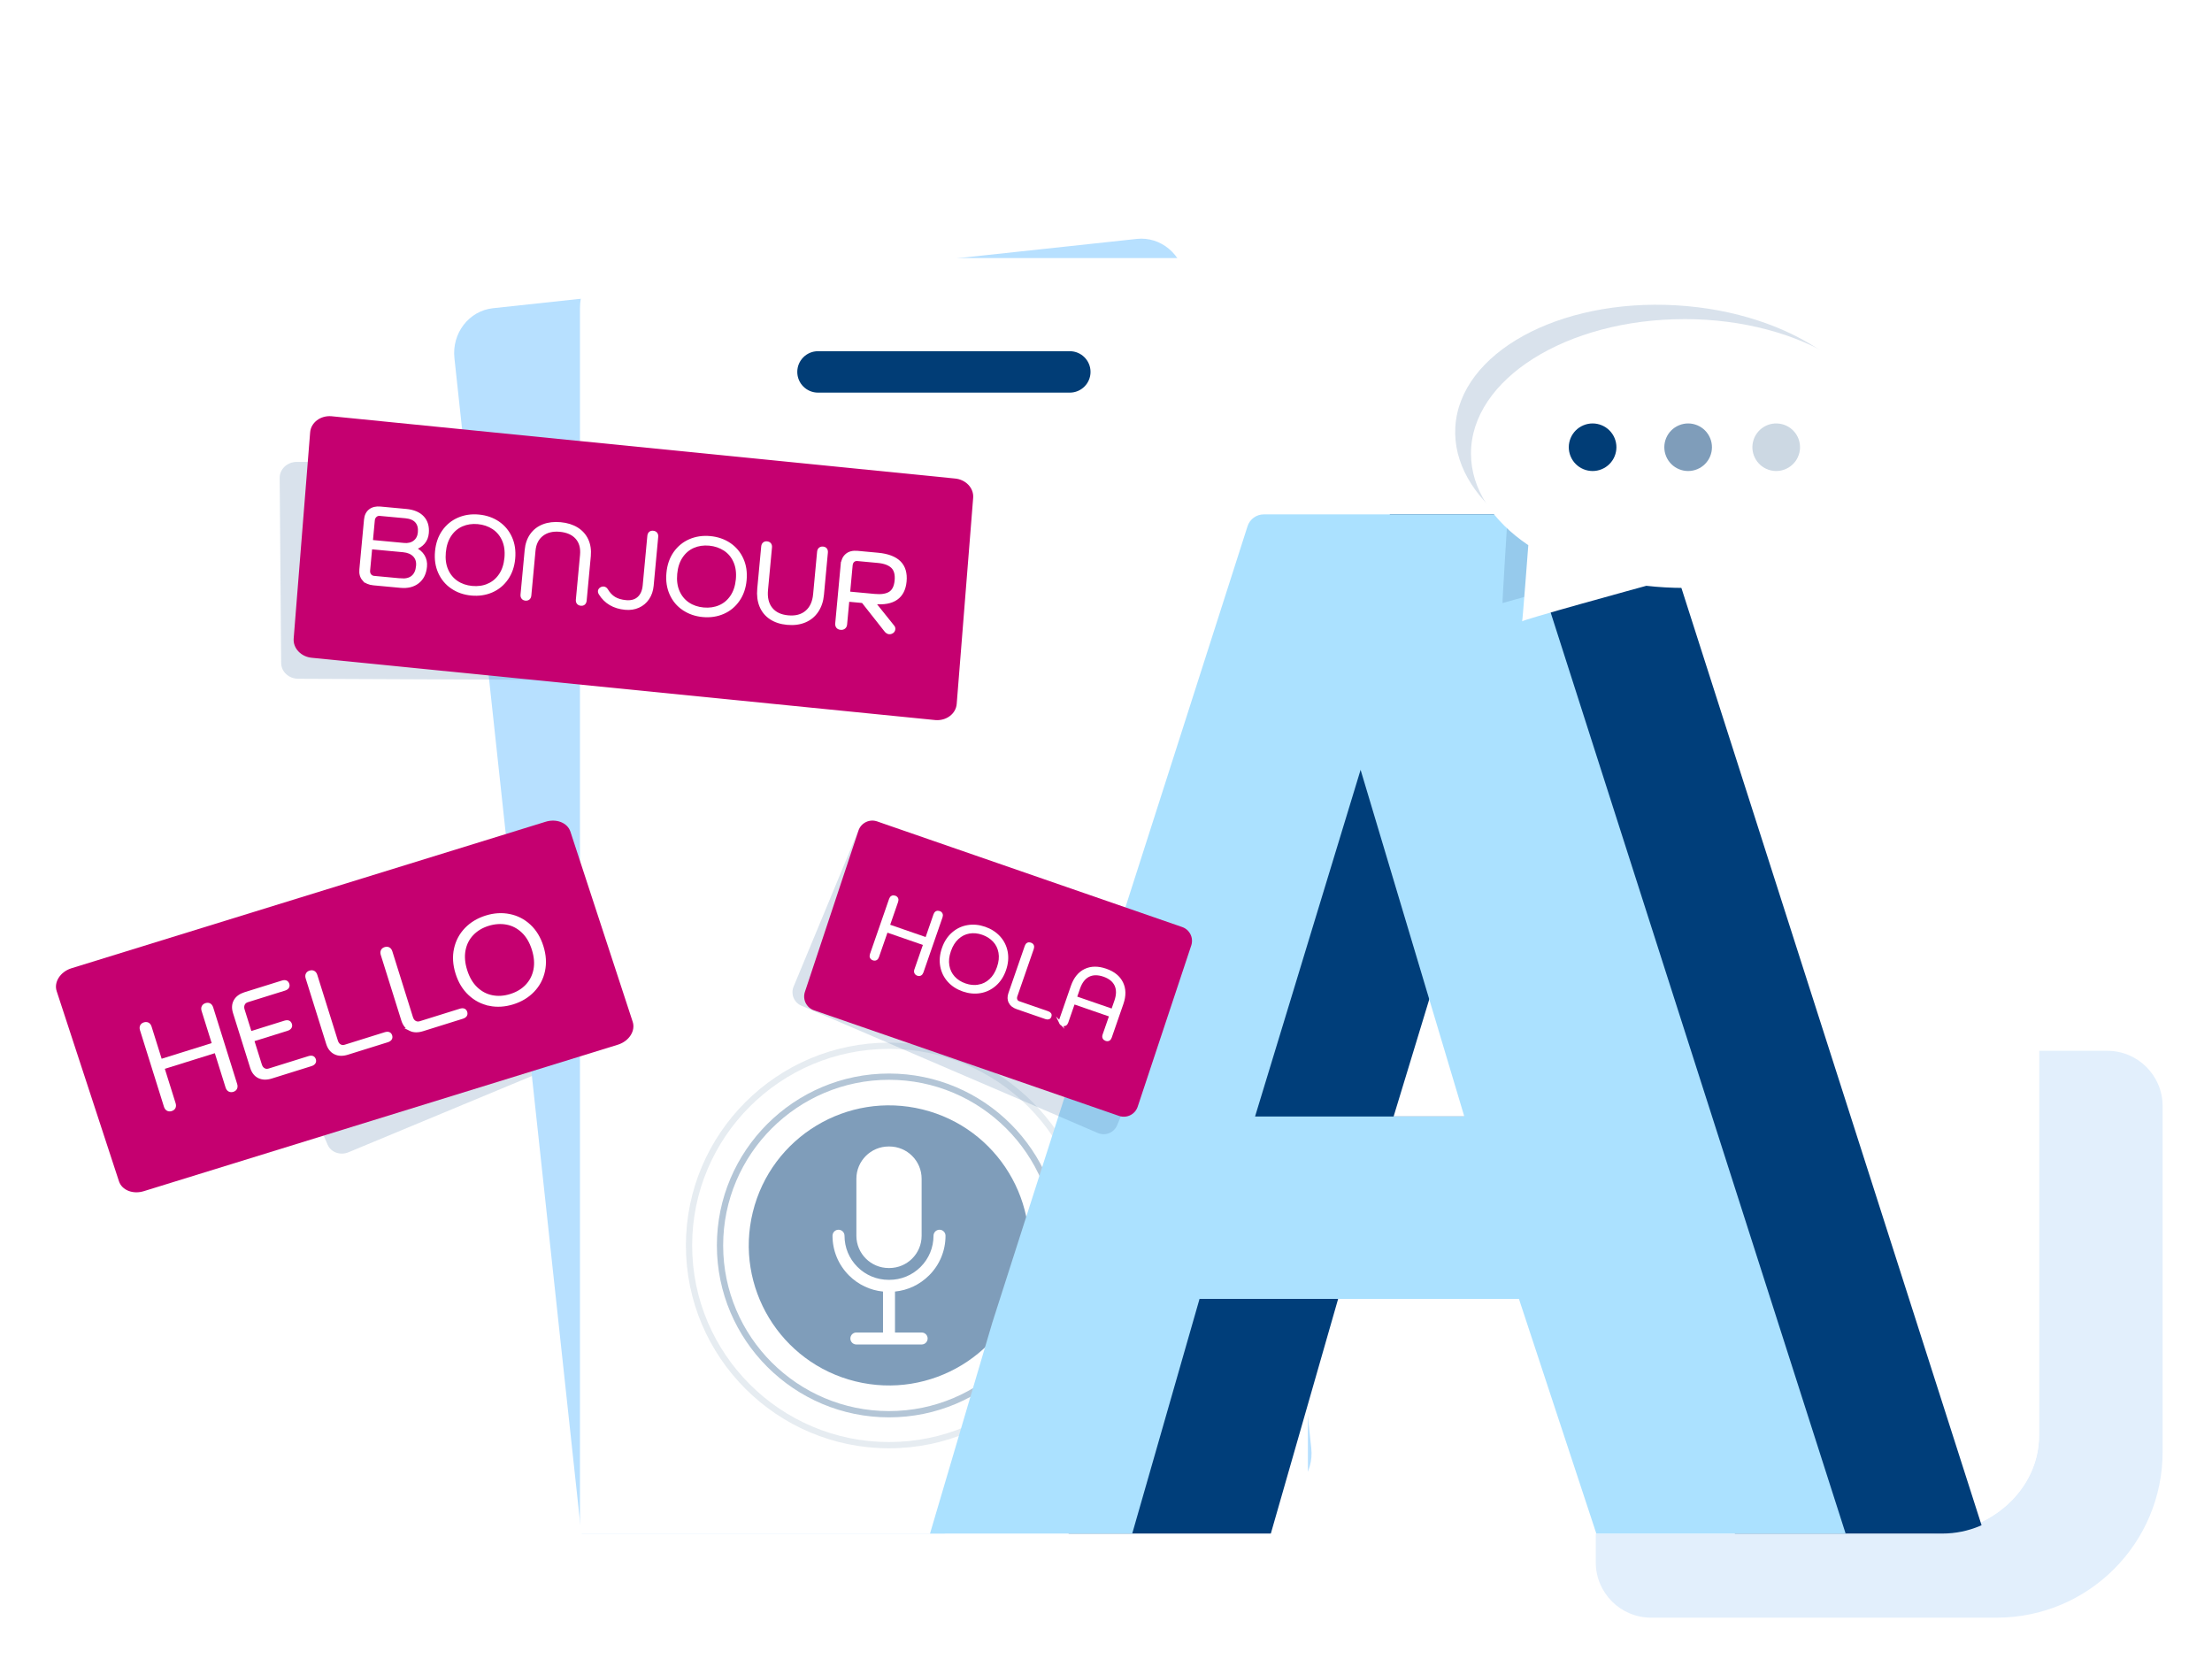
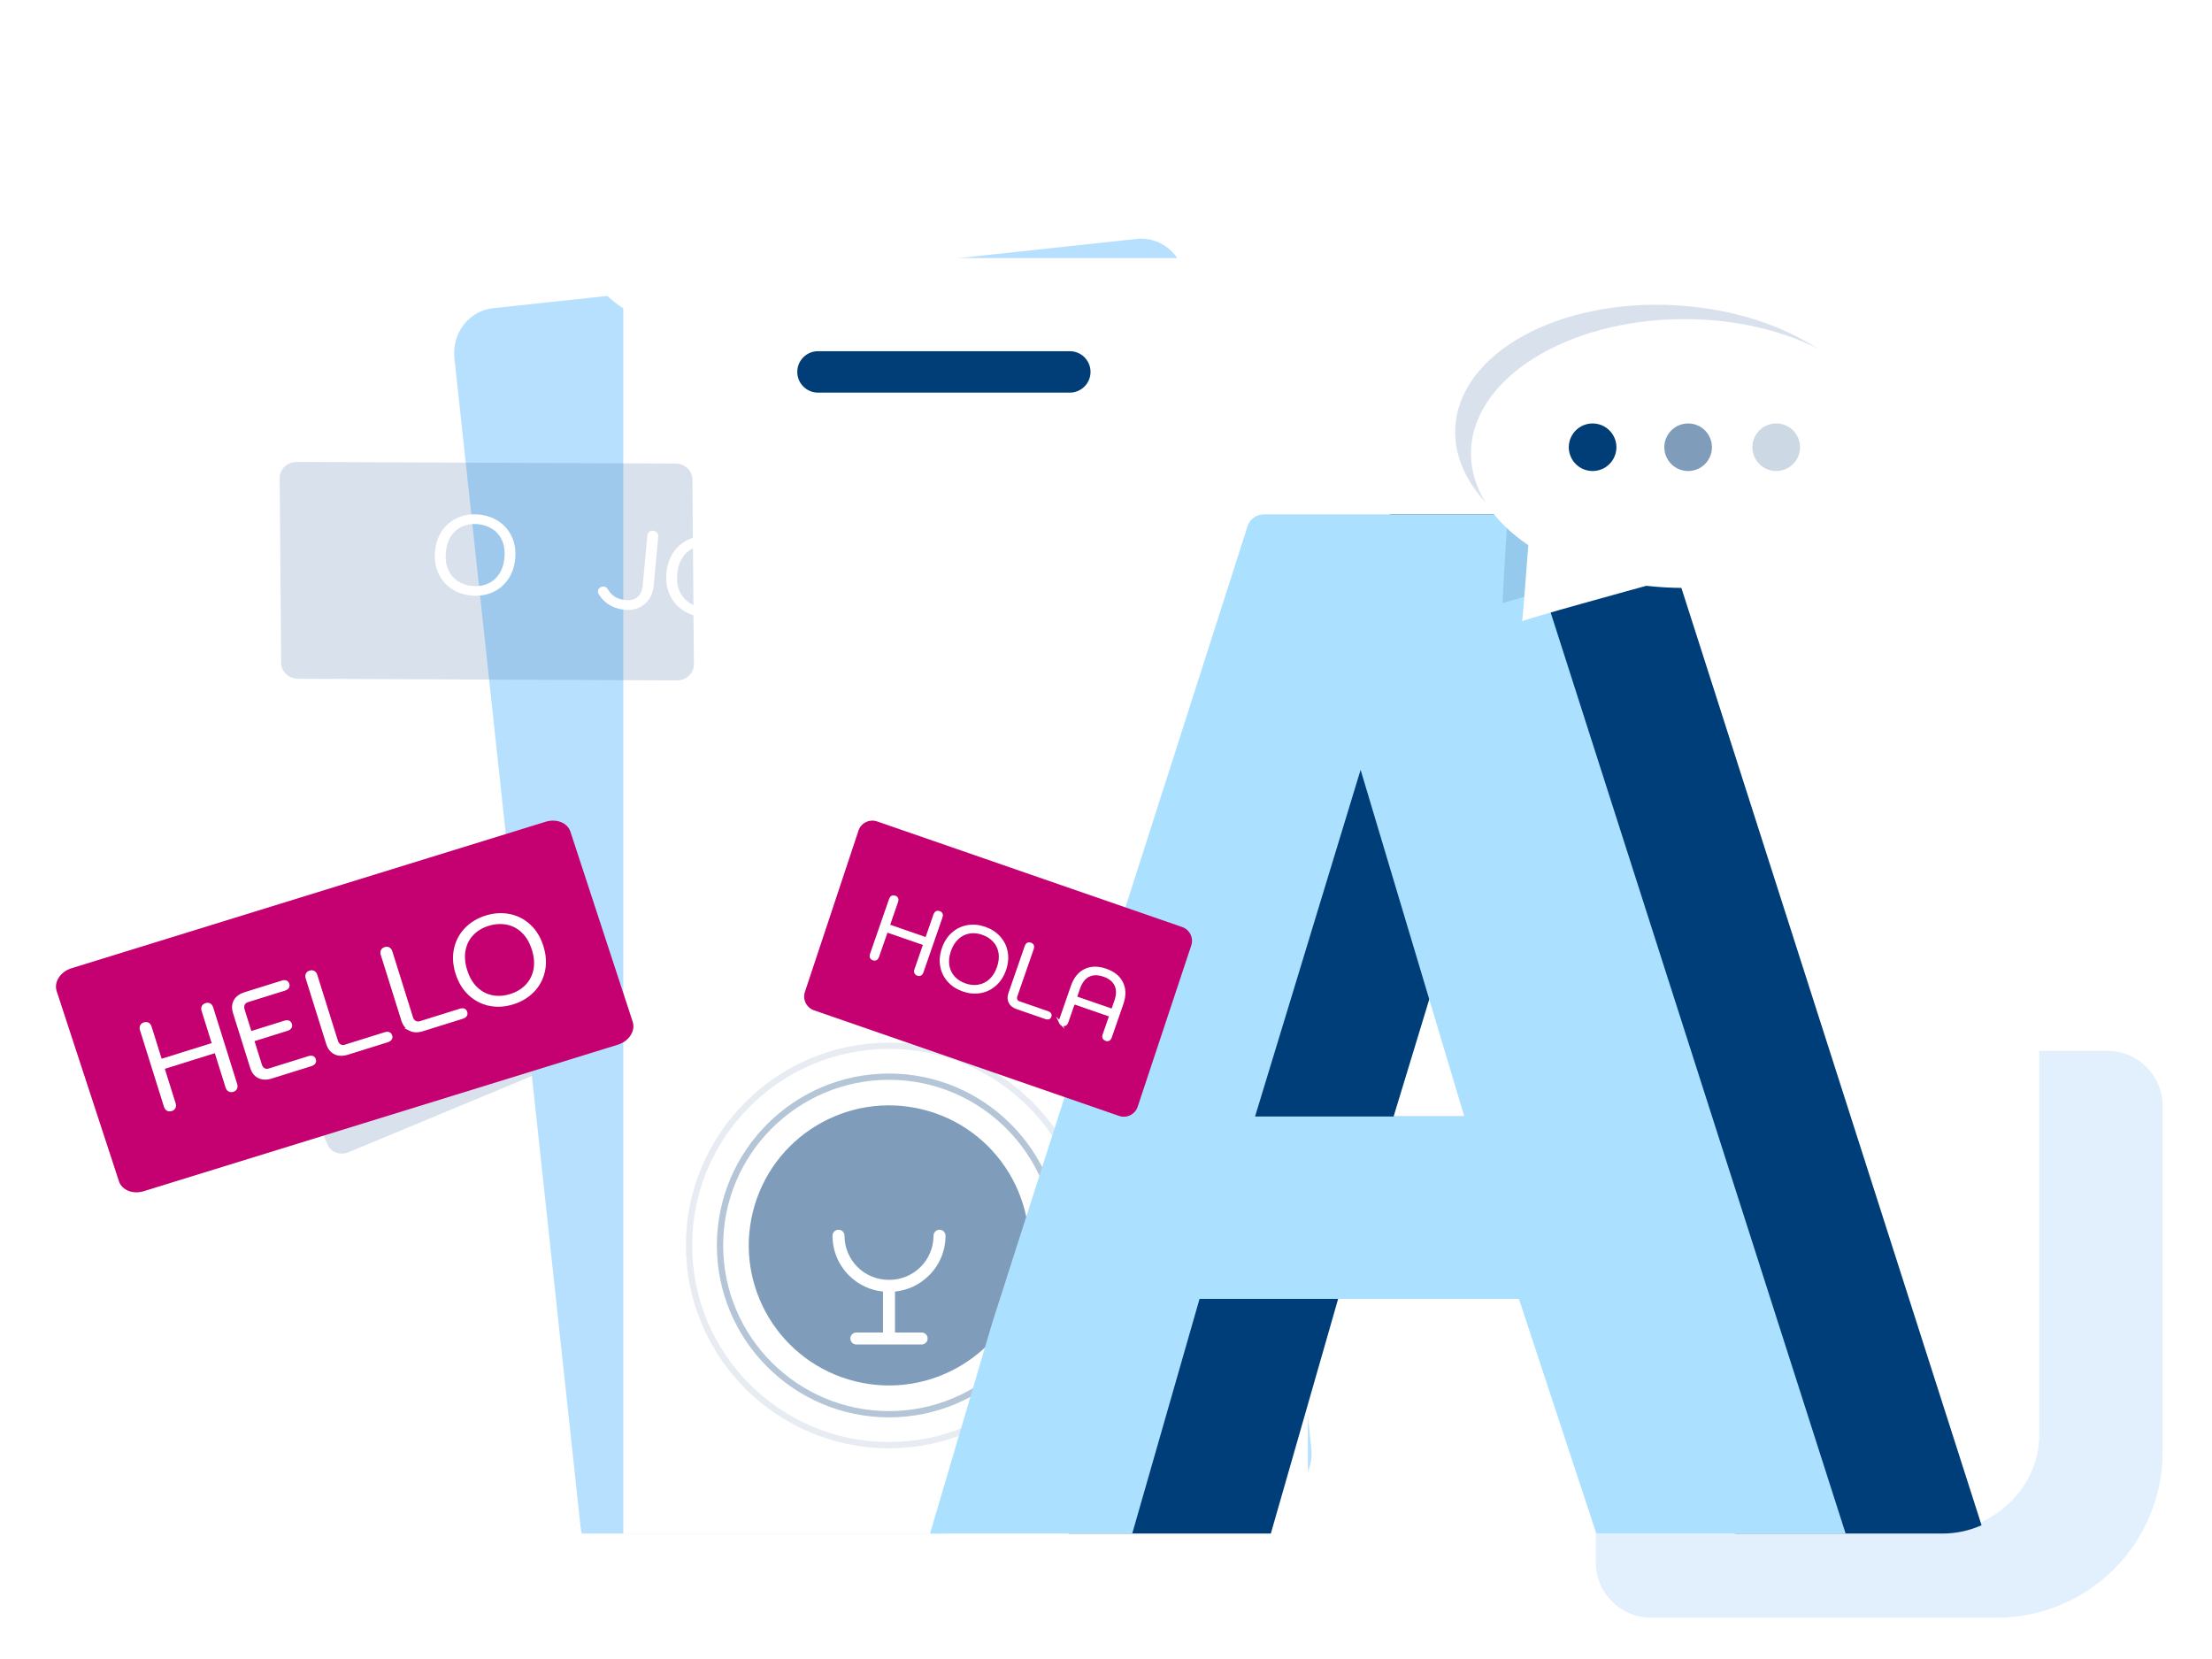
<svg xmlns="http://www.w3.org/2000/svg" width="800" height="600" viewBox="0 0 800 600" fill="none">
  <path d="M577.133 380.039H762.142C773.187 380.039 782.142 388.993 782.142 400.039V525.048C782.142 558.185 755.279 585.048 722.142 585.048H597.133C586.087 585.048 577.133 576.094 577.133 565.048V380.039Z" fill="#E2EFFC" />
  <g filter="url(#filter0_d_1240_4721)">
    <path d="M698.17 55.758H122.497C100.8 55.758 83.211 71.646 83.211 91.245V519.111C83.211 538.71 100.8 554.598 122.497 554.598H698.17C719.867 554.598 737.456 538.71 737.456 519.111V91.245C737.456 71.646 719.867 55.758 698.17 55.758Z" fill="white" />
  </g>
  <g clip-path="url(#clip0_1240_4721)">
    <path d="M698.17 55.789H122.497C100.8 55.789 83.211 71.677 83.211 91.276V519.142C83.211 538.741 100.8 554.629 122.497 554.629H698.17C719.867 554.629 737.456 538.741 737.456 519.142V91.276C737.456 71.677 719.867 55.789 698.17 55.789Z" fill="white" />
    <g style="mix-blend-mode:multiply" opacity="0.2">
      <path d="M247.907 366.061L126.145 416.689C123.117 417.993 119.691 416.791 118.496 414.007L93.188 355.333C91.984 352.549 93.466 349.238 96.494 347.943L218.256 297.316C221.284 296.011 224.71 297.214 225.905 299.998L251.213 358.672C252.417 361.455 250.935 364.766 247.907 366.061Z" fill="#3F6FA0" />
    </g>
    <path d="M411.126 86.41L178.316 111.465C169.621 112.399 163.37 120.492 164.351 129.546L209.967 552.204C210.939 561.249 218.783 567.834 227.469 566.9L460.279 541.836C468.974 540.902 475.225 532.809 474.243 523.755L428.627 101.097C427.655 92.043 419.812 85.467 411.126 86.401V86.41Z" fill="#B7E0FF" />
-     <path d="M473.017 111.518V580.345C473.017 588.41 468.488 595.245 462.21 597.631C460.673 598.213 459.034 598.528 457.339 598.528H225.427C216.769 598.528 209.75 590.389 209.75 580.354V111.518C209.75 101.483 216.769 93.344 225.427 93.344H457.339C465.997 93.344 473.017 101.483 473.017 111.518Z" fill="white" />
+     <path d="M473.017 111.518V580.345C473.017 588.41 468.488 595.245 462.21 597.631C460.673 598.213 459.034 598.528 457.339 598.528H225.427V111.518C209.75 101.483 216.769 93.344 225.427 93.344H457.339C465.997 93.344 473.017 101.483 473.017 111.518Z" fill="white" />
    <path d="M282.734 230.636L288.586 230.081L288.271 226.77L271.733 228.333L271.177 222.516L267.862 222.83L268.418 228.648L251.879 230.211L252.194 233.522L258.046 232.967C258.713 235.288 260.37 240.07 263.769 244.935C265.288 247.108 267.26 249.429 269.788 251.547C266.01 255.173 261.259 257.624 255.555 258.863L256.259 262.109C263.463 260.546 268.677 257.291 272.446 253.545C276.844 256.514 282.576 258.734 289.957 258.919L290.04 255.589C284.206 255.441 279.076 253.924 274.687 251.076C276.761 248.523 278.27 245.869 279.354 243.446C281.78 238.035 282.512 233.022 282.725 230.618L282.734 230.636Z" fill="white" />
    <path opacity="0.3" d="M321.52 512.605C287.198 512.605 259.27 484.711 259.27 450.431C259.27 416.152 287.198 388.258 321.52 388.258C355.842 388.258 383.77 416.152 383.77 450.431C383.77 484.711 355.842 512.605 321.52 512.605ZM321.52 390.526C288.442 390.526 261.54 417.403 261.54 450.431C261.54 483.459 288.451 510.337 321.52 510.337C354.589 510.337 381.5 483.459 381.5 450.431C381.5 417.403 354.589 390.526 321.52 390.526Z" fill="#013D76" />
    <path opacity="0.1" d="M321.515 523.795C281.017 523.795 248.066 490.885 248.066 450.436C248.066 409.988 281.017 377.078 321.515 377.078C362.014 377.078 394.964 409.988 394.964 450.436C394.964 490.885 362.014 523.795 321.515 523.795ZM321.515 379.337C282.261 379.337 250.328 411.231 250.328 450.436C250.328 489.642 282.261 521.536 321.515 521.536C360.769 521.536 392.703 489.642 392.703 450.436C392.703 411.231 360.769 379.337 321.515 379.337Z" fill="#013D76" />
    <path opacity="0.5" d="M370.754 462.517C377.444 435.357 360.822 407.923 333.628 401.241C306.434 394.56 278.966 411.162 272.277 438.322C265.587 465.482 282.209 492.916 309.403 499.597C336.597 506.279 364.065 489.677 370.754 462.517Z" fill="#013D76" />
-     <path d="M321.403 414.641H321.639C328.087 414.641 333.319 419.866 333.319 426.306V446.934C333.319 453.374 328.087 458.599 321.639 458.599H321.403C314.954 458.599 309.723 453.374 309.723 446.934V426.306C309.723 419.866 314.954 414.641 321.403 414.641Z" fill="white" />
    <path d="M336.011 461.269C339.844 457.441 341.96 452.343 341.96 446.918C341.96 445.721 340.989 444.75 339.79 444.75C338.591 444.75 337.619 445.721 337.619 446.918C337.619 451.181 335.957 455.191 332.942 458.202C329.926 461.214 325.912 462.874 321.643 462.874H321.407C317.138 462.874 313.124 461.214 310.109 458.202C307.093 455.191 305.431 451.181 305.431 446.918C305.431 445.721 304.459 444.75 303.261 444.75C302.062 444.75 301.09 445.721 301.09 446.918C301.09 452.333 303.206 457.431 307.039 461.269C310.39 464.616 314.704 466.648 319.354 467.11V481.914H309.718C308.519 481.914 307.547 482.885 307.547 484.082C307.547 485.28 308.519 486.25 309.718 486.25H333.323C334.522 486.25 335.494 485.28 335.494 484.082C335.494 482.885 334.522 481.914 333.323 481.914H323.687V467.11C328.337 466.648 332.651 464.616 336.002 461.269H336.011Z" fill="white" />
    <g style="mix-blend-mode:multiply" opacity="0.2">
      <path d="M244.811 246.076L107.927 245.484C104.51 245.512 101.714 242.959 101.686 239.787L101.149 172.854C101.121 169.681 103.871 167.082 107.297 167.055L244.181 167.647C247.598 167.619 250.395 170.172 250.423 173.344L250.96 240.277C250.987 243.449 248.237 246.048 244.811 246.076Z" fill="#3F6FA0" />
    </g>
-     <path d="M338.319 260.427L112.881 237.906C108.917 237.592 105.935 234.466 106.213 230.933L112.168 156.36C112.455 152.827 115.89 150.219 119.853 150.534L345.292 173.054C349.256 173.369 352.237 176.495 351.96 180.028L346.005 254.6C345.718 258.133 342.283 260.741 338.319 260.427Z" fill="#C50070" />
-     <path d="M131.45 209.6C130.635 208.666 130.302 207.445 130.441 205.956L132.126 187.931C132.265 186.46 132.811 185.35 133.774 184.592C134.737 183.843 135.997 183.528 137.571 183.676L146.915 184.546C149.563 184.795 151.572 185.637 152.915 187.089C154.267 188.541 154.832 190.456 154.61 192.842C154.48 194.201 154.017 195.357 153.212 196.301C152.406 197.244 151.369 197.919 150.082 198.326V198.409C151.415 199.038 152.443 199.917 153.128 201.055C153.813 202.192 154.091 203.478 153.952 204.921C153.721 207.39 152.795 209.267 151.165 210.553C149.535 211.848 147.415 212.375 144.813 212.125L135.08 211.219C133.478 211.071 132.265 210.525 131.45 209.591V209.6ZM144.877 209.637C146.692 209.804 148.118 209.471 149.146 208.629C150.183 207.788 150.785 206.474 150.943 204.689C151.091 203.145 150.702 201.887 149.785 200.925C148.868 199.963 147.544 199.408 145.803 199.242L134.145 198.16L133.385 206.308C133.321 206.965 133.469 207.519 133.83 207.982C134.182 208.435 134.663 208.694 135.265 208.75L144.877 209.647V209.637ZM146.072 196.846C147.628 196.985 148.896 196.671 149.896 195.894C150.896 195.117 151.471 194.007 151.6 192.555C151.758 190.9 151.406 189.595 150.572 188.643C149.739 187.699 148.433 187.135 146.674 186.969L137.377 186.109C136.775 186.053 136.256 186.22 135.821 186.617C135.386 187.015 135.136 187.542 135.08 188.19L134.376 195.746L146.081 196.837L146.072 196.846Z" fill="white" stroke="white" stroke-width="0.95" stroke-miterlimit="10" />
    <path d="M163.501 212.493C161.473 211.124 159.964 209.311 158.936 207.045C157.917 204.78 157.538 202.245 157.806 199.434C158.065 196.604 158.908 194.171 160.325 192.146C161.751 190.12 163.575 188.622 165.816 187.651C168.048 186.68 170.502 186.319 173.15 186.569C175.808 186.819 178.142 187.623 180.16 188.983C182.179 190.352 183.698 192.155 184.716 194.412C185.744 196.659 186.115 199.203 185.855 202.042C185.596 204.854 184.753 207.267 183.327 209.311C181.91 211.346 180.077 212.854 177.845 213.825C175.604 214.796 173.16 215.157 170.502 214.916C167.853 214.666 165.52 213.862 163.501 212.493ZM176.567 211.54C178.327 210.782 179.762 209.57 180.883 207.915C182.012 206.259 182.679 204.206 182.91 201.774C183.142 199.304 182.846 197.149 182.022 195.3C181.197 193.45 179.984 192.007 178.373 190.953C176.762 189.898 174.919 189.279 172.845 189.084C170.743 188.89 168.817 189.177 167.066 189.935C165.316 190.703 163.881 191.915 162.77 193.589C161.658 195.263 160.992 197.297 160.769 199.711C160.538 202.144 160.825 204.289 161.621 206.121C162.418 207.961 163.612 209.413 165.187 210.486C166.77 211.559 168.631 212.197 170.752 212.391C172.882 212.585 174.826 212.308 176.577 211.54H176.567Z" fill="white" stroke="white" stroke-width="0.95" stroke-miterlimit="10" />
-     <path d="M189.017 216.219C188.777 215.923 188.684 215.516 188.73 215.016L190.23 198.961C190.434 196.787 191.073 194.937 192.157 193.411C193.24 191.885 194.694 190.766 196.509 190.063C198.324 189.36 200.398 189.12 202.732 189.333C205.074 189.555 207.056 190.174 208.704 191.201C210.344 192.227 211.547 193.587 212.334 195.289C213.112 196.991 213.399 198.924 213.205 201.106L211.705 217.162C211.658 217.661 211.501 218.031 211.214 218.29C210.945 218.54 210.566 218.651 210.093 218.605C209.64 218.559 209.297 218.392 209.047 218.096C208.797 217.791 208.695 217.393 208.741 216.894L210.251 200.718C210.492 198.174 209.927 196.121 208.566 194.567C207.195 193.014 205.176 192.107 202.5 191.857C199.87 191.617 197.722 192.144 196.055 193.448C194.388 194.743 193.434 196.639 193.203 199.136L191.694 215.312C191.647 215.812 191.481 216.191 191.193 216.441C190.906 216.69 190.527 216.792 190.054 216.755C189.61 216.709 189.258 216.542 189.027 216.246L189.017 216.219Z" fill="white" stroke="white" stroke-width="0.95" stroke-miterlimit="10" />
    <path d="M216.985 214.702C216.772 214.387 216.688 214.091 216.716 213.805C216.753 213.416 216.966 213.083 217.364 212.833C217.624 212.648 217.92 212.565 218.263 212.593C218.763 212.639 219.142 212.889 219.42 213.342C220.198 214.655 221.133 215.645 222.226 216.302C223.319 216.958 224.708 217.365 226.384 217.522C228.273 217.698 229.791 217.282 230.93 216.255C232.069 215.238 232.736 213.721 232.921 211.696L234.588 193.864C234.635 193.365 234.792 192.995 235.07 192.736C235.348 192.486 235.718 192.384 236.19 192.421C236.663 192.468 237.024 192.634 237.274 192.939C237.524 193.245 237.626 193.642 237.579 194.142L235.931 211.816C235.764 213.601 235.236 215.146 234.347 216.45C233.458 217.754 232.31 218.725 230.875 219.363C229.449 220.001 227.875 220.232 226.143 220.075C222.013 219.687 218.966 217.892 216.985 214.702Z" fill="white" stroke="white" stroke-width="0.95" stroke-miterlimit="10" />
    <path d="M247.193 220.281C245.165 218.912 243.646 217.1 242.627 214.834C241.609 212.568 241.229 210.034 241.498 207.222C241.757 204.392 242.6 201.959 244.016 199.934C245.442 197.908 247.267 196.41 249.508 195.439C251.739 194.477 254.193 194.107 256.842 194.357C259.499 194.607 261.833 195.411 263.852 196.771C265.87 198.14 267.389 199.943 268.408 202.2C269.436 204.447 269.806 206.991 269.547 209.821C269.287 212.632 268.445 215.056 267.019 217.09C265.602 219.125 263.768 220.633 261.537 221.604C259.296 222.575 256.851 222.936 254.203 222.695C251.554 222.445 249.211 221.641 247.202 220.272L247.193 220.281ZM260.259 219.329C262.018 218.57 263.453 217.359 264.574 215.703C265.694 214.047 266.37 211.994 266.602 209.562C266.833 207.102 266.537 204.938 265.713 203.088C264.889 201.238 263.676 199.786 262.055 198.741C260.453 197.696 258.601 197.067 256.527 196.873C254.425 196.678 252.499 196.965 250.748 197.723C248.998 198.491 247.563 199.703 246.452 201.377C245.341 203.042 244.674 205.085 244.452 207.499C244.22 209.941 244.507 212.078 245.304 213.909C246.1 215.74 247.294 217.201 248.869 218.274C250.452 219.347 252.313 219.985 254.434 220.179C256.564 220.374 258.509 220.087 260.259 219.329Z" fill="white" stroke="white" stroke-width="0.95" stroke-miterlimit="10" />
    <path d="M278.734 223.572C277.105 222.49 275.91 221.047 275.151 219.234C274.391 217.412 274.123 215.313 274.345 212.926L275.771 197.694C275.817 197.194 275.984 196.824 276.271 196.575C276.558 196.325 276.929 196.214 277.373 196.26C277.845 196.307 278.197 196.473 278.438 196.778C278.679 197.074 278.771 197.481 278.725 197.971L277.29 213.324C277.021 216.154 277.568 218.42 278.92 220.103C280.272 221.796 282.299 222.767 285.013 223.017C287.744 223.276 289.958 222.693 291.634 221.269C293.319 219.854 294.291 217.736 294.551 214.933L295.986 199.581C296.032 199.081 296.208 198.711 296.505 198.461C296.81 198.212 297.181 198.11 297.625 198.147C298.097 198.193 298.449 198.36 298.671 198.656C298.894 198.952 298.986 199.359 298.94 199.849L297.523 215.081C297.31 217.394 296.643 219.373 295.532 221.028C294.421 222.684 292.939 223.905 291.078 224.682C289.217 225.459 287.096 225.736 284.698 225.514C282.355 225.301 280.373 224.645 278.734 223.572Z" fill="white" stroke="white" stroke-width="0.95" stroke-miterlimit="10" />
    <path d="M304.537 204.134C304.676 202.636 305.231 201.489 306.194 200.675C307.158 199.861 308.482 199.538 310.158 199.695L317.52 200.379C324.669 201.045 327.956 204.347 327.41 210.266C327.141 213.124 326.076 215.214 324.206 216.518C322.335 217.832 319.65 218.322 316.158 217.998L323.067 226.618C323.279 226.877 323.372 227.191 323.335 227.552C323.289 228.024 323.057 228.384 322.641 228.643C322.307 228.847 321.965 228.939 321.622 228.911C321.094 228.865 320.622 228.551 320.196 227.987L312.019 217.619L306.704 217.129L305.898 225.785C305.852 226.313 305.657 226.71 305.324 226.979C305 227.247 304.565 227.367 304.037 227.311C303.509 227.256 303.12 227.071 302.861 226.747C302.602 226.424 302.5 225.989 302.546 225.462L304.528 204.125L304.537 204.134ZM316.334 215.279C318.751 215.51 320.585 215.214 321.844 214.419C323.094 213.623 323.826 212.134 324.03 209.961C324.233 207.76 323.798 206.123 322.696 205.05C321.603 203.986 319.862 203.339 317.473 203.117L310.112 202.432C309.51 202.377 309 202.525 308.602 202.886C308.195 203.246 307.963 203.764 307.898 204.449L306.972 214.409L316.344 215.279H316.334Z" fill="white" stroke="white" stroke-width="0.95" stroke-miterlimit="10" />
    <path d="M600.407 188.686C599.908 187.102 598.442 186.031 596.799 186.031H502.682L502.403 186.896L485.275 240.319L444.493 367.564L426.602 423.407L409.386 477.123L378.121 582.855H444.273C448.555 582.855 452.324 580.01 453.512 575.904L483.955 469.761H599.468L634.898 577.209H712.195C718.457 577.209 722.9 571.108 720.994 565.155L600.436 188.686H600.407ZM504.016 403.8L516.921 361.39L542.188 278.418L579.715 403.8H504.016Z" fill="#003E7A" />
    <path d="M550.312 188.7L549.476 186.031H457.074C454.391 186.031 452.015 187.762 451.194 190.313L445.343 208.585L426.587 267.112L358.88 478.355L331.516 571.006C329.771 576.93 334.2 582.855 340.374 582.855H401.393L433.831 469.761H549.344L582.603 570.61C583.908 574.54 587.574 577.209 591.725 577.209H674.726L550.312 188.715V188.7ZM453.907 403.8L468.307 356.507L474.555 335.962L492.079 278.418L516.906 361.39L529.591 403.8H453.892H453.907Z" fill="#ABE1FF" />
    <g style="mix-blend-mode:multiply" opacity="0.2">
-       <path d="M397.13 409.799L289.869 363.726C287.171 362.607 285.895 359.524 287.016 356.829L310.577 300.045C311.697 297.35 314.784 296.076 317.482 297.195L424.742 343.268C427.44 344.387 428.716 347.47 427.596 350.165L404.035 406.949C402.914 409.644 399.828 410.918 397.13 409.799Z" fill="#3F6FA0" />
-     </g>
+       </g>
    <path d="M404.778 403.607L294.457 365.413C291.69 364.491 290.19 361.512 291.104 358.74L310.483 300.406C311.406 297.642 314.389 296.144 317.164 297.057L427.485 335.251C430.252 336.173 431.752 339.152 430.839 341.924L411.459 400.258C410.537 403.022 407.554 404.52 404.778 403.607Z" fill="#C50070" />
    <path d="M315.085 346.233C314.947 345.94 314.955 345.604 315.085 345.208L322.016 325.224C322.154 324.828 322.361 324.561 322.645 324.415C322.93 324.268 323.249 324.26 323.602 324.38C323.981 324.51 324.231 324.716 324.369 325.009C324.499 325.302 324.499 325.637 324.361 326.034L321.343 334.747L335.068 339.5L338.085 330.786C338.223 330.39 338.43 330.123 338.714 329.977C338.999 329.831 339.326 329.822 339.706 329.951C340.059 330.072 340.301 330.278 340.43 330.571C340.568 330.864 340.568 331.208 340.43 331.596L333.499 351.58C333.361 351.976 333.145 352.243 332.869 352.389C332.585 352.536 332.266 352.553 331.912 352.424C331.559 352.303 331.309 352.097 331.162 351.795C331.025 351.502 331.016 351.158 331.154 350.762L334.387 341.454L320.662 336.702L317.429 346.009C317.292 346.405 317.085 346.672 316.8 346.827C316.516 346.973 316.188 346.982 315.817 346.853C315.464 346.732 315.223 346.526 315.085 346.233Z" fill="white" stroke="white" stroke-width="0.96" stroke-miterlimit="10" />
    <path d="M343.135 354.755C341.773 353.248 340.902 351.466 340.523 349.425C340.143 347.385 340.342 345.249 341.118 343.019C341.893 340.772 343.066 338.973 344.626 337.612C346.187 336.243 347.963 335.399 349.98 335.055C351.988 334.71 354.04 334.909 356.152 335.64C358.256 336.372 359.989 337.492 361.359 338.998C362.721 340.505 363.601 342.279 363.98 344.311C364.359 346.343 364.161 348.487 363.385 350.734C362.609 352.964 361.445 354.764 359.876 356.133C358.316 357.502 356.532 358.363 354.523 358.707C352.514 359.051 350.454 358.853 348.35 358.122C346.247 357.39 344.514 356.279 343.143 354.764L343.135 354.755ZM353.928 356.589C355.506 356.322 356.92 355.625 358.152 354.497C359.394 353.377 360.351 351.853 361.023 349.916C361.704 347.962 361.894 346.153 361.592 344.483C361.299 342.821 360.601 341.401 359.497 340.23C358.394 339.059 357.023 338.189 355.376 337.621C353.713 337.044 352.092 336.889 350.514 337.156C348.937 337.431 347.531 338.137 346.299 339.274C345.066 340.402 344.118 341.926 343.454 343.846C342.781 345.783 342.583 347.574 342.868 349.219C343.143 350.872 343.825 352.284 344.894 353.472C345.963 354.652 347.342 355.539 349.032 356.124C350.721 356.709 352.351 356.864 353.928 356.598V356.589Z" fill="white" stroke="white" stroke-width="0.96" stroke-miterlimit="10" />
    <path d="M365.257 362.478C364.783 361.556 364.749 360.506 365.162 359.318L371.093 342.209C371.231 341.813 371.447 341.546 371.723 341.391C372.007 341.245 372.326 341.236 372.68 341.357C373.059 341.495 373.309 341.693 373.438 341.986C373.568 342.278 373.568 342.623 373.438 343.019L367.481 360.187C367.292 360.73 367.292 361.221 367.481 361.66C367.662 362.099 368.007 362.4 368.507 362.572L378.913 366.171C379.723 366.456 380.016 366.912 379.8 367.566C379.688 367.876 379.507 368.083 379.24 368.178C378.973 368.272 378.637 368.247 378.249 368.117L367.869 364.527C366.593 364.088 365.723 363.408 365.249 362.486L365.257 362.478Z" fill="white" stroke="white" stroke-width="0.96" stroke-miterlimit="10" />
    <path d="M383.534 369.925C383.405 369.633 383.405 369.297 383.534 368.901L387.767 356.692C388.75 353.859 390.319 351.922 392.457 350.888C394.604 349.847 397.095 349.821 399.931 350.802C402.742 351.775 404.673 353.334 405.724 355.495C406.776 357.656 406.811 360.136 405.837 362.943L401.604 375.152C401.466 375.548 401.259 375.815 400.974 375.97C400.69 376.116 400.362 376.125 399.983 375.987C399.63 375.866 399.38 375.66 399.233 375.358C399.086 375.066 399.086 374.721 399.224 374.325L401.664 367.299L388.319 362.684L385.879 369.71C385.741 370.106 385.535 370.373 385.25 370.52C384.966 370.666 384.638 370.675 384.259 370.537C383.905 370.416 383.664 370.21 383.526 369.917L383.534 369.925ZM402.336 365.362L403.5 362.021C404.268 359.8 404.293 357.888 403.561 356.296C402.828 354.703 401.388 353.532 399.25 352.783C397.086 352.034 395.216 352.059 393.655 352.843C392.095 353.635 390.931 355.15 390.155 357.398L388.991 360.738L402.336 365.353V365.362Z" fill="white" stroke="white" stroke-width="0.96" stroke-miterlimit="10" />
    <g style="mix-blend-mode:multiply" opacity="0.2">
      <path d="M606.197 110.42C563.647 107.95 527.893 127.678 526.337 154.481C525.597 167.272 532.782 179.36 545.117 188.775C545.117 188.775 543.265 218.093 543.413 218.103C543.561 218.103 586.871 205.913 586.871 205.913C591.297 206.68 595.872 207.208 600.558 207.476C643.108 209.945 678.862 190.218 680.417 163.415C681.973 136.612 648.748 112.889 606.197 110.42Z" fill="#3F6FA0" />
    </g>
    <path d="M609.174 115.415C566.55 115.415 532 137.178 532 164.027C532 176.836 539.871 188.49 552.734 197.174C552.734 197.174 550.65 224.772 550.493 224.772C548.252 224.772 595.414 211.861 595.414 211.861C599.877 212.37 604.479 212.629 609.174 212.629C651.799 212.629 686.348 190.867 686.348 164.018C686.348 137.169 651.799 115.406 609.174 115.406V115.415Z" fill="white" />
    <path d="M579.282 169.695C583.676 167.877 585.763 162.846 583.943 158.457C582.123 154.068 577.085 151.984 572.691 153.802C568.297 155.62 566.21 160.652 568.03 165.04C569.85 169.429 574.888 171.513 579.282 169.695Z" fill="#013D76" />
    <path opacity="0.5" d="M613.833 169.695C618.227 167.877 620.314 162.846 618.494 158.457C616.673 154.068 611.636 151.984 607.242 153.802C602.847 155.62 600.761 160.652 602.581 165.04C604.401 169.429 609.439 171.513 613.833 169.695Z" fill="#013D76" />
    <path opacity="0.2" d="M650.773 163.721C651.865 159.098 648.998 154.465 644.369 153.374C639.74 152.283 635.102 155.146 634.009 159.769C632.917 164.393 635.784 169.025 640.413 170.116C645.042 171.208 649.68 168.344 650.773 163.721Z" fill="#013D76" />
    <path d="M386.904 127.016H295.848C291.706 127.016 288.348 130.37 288.348 134.507C288.348 138.645 291.706 141.999 295.848 141.999H386.904C391.046 141.999 394.404 138.645 394.404 134.507C394.404 130.37 391.046 127.016 386.904 127.016Z" fill="#013D76" />
  </g>
  <path d="M223.576 377.794L52.136 430.764C48.165 432.062 44.082 430.476 43.02 427.211L20.498 358.462C19.425 355.207 21.776 351.51 25.747 350.212L197.187 297.242C201.157 295.944 205.241 297.53 206.303 300.795L228.825 369.544C229.897 372.799 227.546 376.496 223.576 377.794Z" fill="#C50070" />
  <path d="M60.608 401.279C60.226 401.063 59.948 400.682 59.773 400.146L51.1 372.451C50.925 371.905 50.945 371.431 51.141 371.04C51.337 370.649 51.678 370.381 52.162 370.226C52.688 370.062 53.132 370.092 53.523 370.298C53.905 370.504 54.183 370.896 54.359 371.442L58.143 383.523L77.169 377.58L73.385 365.499C73.209 364.953 73.23 364.479 73.426 364.088C73.622 363.696 73.972 363.418 74.488 363.254C74.983 363.099 75.416 363.13 75.798 363.336C76.179 363.552 76.458 363.933 76.633 364.479L85.306 392.174C85.481 392.72 85.46 393.194 85.275 393.586C85.079 393.977 84.739 394.255 84.254 394.409C83.759 394.564 83.315 394.533 82.913 394.327C82.521 394.121 82.233 393.74 82.057 393.194L78.015 380.289L58.999 386.232L63.042 399.127C63.217 399.672 63.196 400.146 63.011 400.538C62.815 400.929 62.464 401.207 61.938 401.372C61.443 401.526 61.01 401.495 60.618 401.279H60.608Z" fill="white" stroke="white" stroke-width="0.98" stroke-miterlimit="10" />
  <path d="M93.635 389.482C92.366 388.864 91.469 387.721 90.943 386.042L84.735 366.226C84.23 364.609 84.312 363.198 84.993 361.962C85.674 360.736 86.88 359.851 88.612 359.305L102.049 355.113C103.173 354.763 103.875 355.051 104.174 355.978C104.297 356.38 104.256 356.74 104.04 357.07C103.823 357.389 103.441 357.636 102.895 357.811L89.499 361.993C88.808 362.209 88.324 362.611 88.056 363.208C87.777 363.806 87.757 364.475 87.994 365.227L90.582 373.487L102.977 369.614C104.101 369.264 104.813 369.542 105.102 370.469C105.236 370.902 105.184 371.283 104.957 371.602C104.731 371.922 104.349 372.179 103.833 372.344L91.438 376.216L94.233 385.136C94.47 385.888 94.862 386.433 95.429 386.753C95.996 387.082 96.625 387.144 97.316 386.918L111.66 382.437C112.784 382.087 113.486 382.355 113.764 383.251C113.898 383.684 113.846 384.065 113.62 384.384C113.393 384.713 113.011 384.95 112.496 385.115L98.193 389.585C96.429 390.141 94.913 390.1 93.645 389.482H93.635Z" fill="white" stroke="white" stroke-width="0.98" stroke-miterlimit="10" />
  <path d="M121.142 380.847C119.863 380.209 118.966 379.076 118.45 377.438L111.025 353.729C110.85 353.183 110.86 352.709 111.067 352.318C111.252 351.926 111.603 351.648 112.098 351.504C112.614 351.339 113.067 351.37 113.449 351.576C113.83 351.792 114.109 352.174 114.284 352.719L121.74 376.522C121.977 377.273 122.369 377.819 122.936 378.139C123.503 378.468 124.132 378.53 124.823 378.303L139.25 373.792C140.374 373.442 141.086 373.71 141.364 374.606C141.498 375.038 141.457 375.409 141.24 375.739C141.024 376.058 140.642 376.305 140.096 376.48L125.71 380.971C123.947 381.527 122.431 381.486 121.152 380.847H121.142Z" fill="white" stroke="white" stroke-width="0.98" stroke-miterlimit="10" />
  <path d="M148.309 372.358C147.03 371.719 146.133 370.586 145.617 368.948L138.182 345.229C138.007 344.683 138.027 344.209 138.223 343.818C138.409 343.426 138.76 343.159 139.244 343.004C139.76 342.839 140.214 342.87 140.595 343.076C140.977 343.282 141.255 343.674 141.43 344.219L148.886 368.022C149.123 368.773 149.525 369.319 150.082 369.639C150.65 369.968 151.279 370.02 151.969 369.803L166.407 365.292C167.531 364.942 168.232 365.21 168.51 366.106C168.644 366.538 168.603 366.909 168.387 367.239C168.17 367.558 167.788 367.805 167.242 367.98L152.846 372.481C151.093 373.027 149.567 372.996 148.298 372.358H148.309Z" fill="white" stroke="white" stroke-width="0.98" stroke-miterlimit="10" />
  <path d="M177.046 363.286C174.302 362.74 171.889 361.484 169.806 359.537C167.713 357.59 166.197 355.077 165.228 351.987C164.248 348.877 164.073 345.931 164.681 343.161C165.29 340.39 166.558 338.001 168.497 335.982C170.435 333.974 172.859 332.511 175.777 331.594C178.695 330.678 181.521 330.503 184.264 331.059C187.007 331.605 189.42 332.851 191.493 334.777C193.576 336.713 195.102 339.237 196.072 342.357C197.041 345.447 197.216 348.383 196.618 351.163C196.02 353.955 194.741 356.354 192.803 358.363C190.864 360.381 188.44 361.844 185.522 362.761C182.604 363.667 179.778 363.852 177.035 363.296L177.046 363.286ZM190.451 356.509C191.967 354.923 192.957 353.007 193.411 350.762C193.865 348.516 193.669 346.055 192.834 343.367C191.988 340.658 190.72 338.505 189.028 336.909C187.337 335.313 185.409 334.314 183.233 333.912C181.067 333.52 178.84 333.675 176.561 334.386C174.251 335.107 172.333 336.25 170.817 337.846C169.301 339.422 168.321 341.348 167.888 343.604C167.455 345.859 167.651 348.321 168.486 350.968C169.322 353.656 170.58 355.788 172.23 357.374C173.89 358.97 175.787 359.98 177.943 360.412C180.088 360.845 182.336 360.701 184.677 359.969C187.017 359.238 188.946 358.085 190.462 356.499L190.451 356.509Z" fill="white" stroke="white" stroke-width="0.98" stroke-miterlimit="10" />
  <defs>
    <filter id="filter0_d_1240_4721" x="43.211" y="15.758" width="734.246" height="578.844" filterUnits="userSpaceOnUse" color-interpolation-filters="sRGB">
      <feFlood flood-opacity="0" result="BackgroundImageFix" />
      <feColorMatrix in="SourceAlpha" type="matrix" values="0 0 0 0 0 0 0 0 0 0 0 0 0 0 0 0 0 0 127 0" result="hardAlpha" />
      <feOffset />
      <feGaussianBlur stdDeviation="20" />
      <feColorMatrix type="matrix" values="0 0 0 0 0 0 0 0 0 0 0 0 0 0 0 0 0 0 0.05 0" />
      <feBlend mode="normal" in2="BackgroundImageFix" result="effect1_dropShadow_1240_4721" />
      <feBlend mode="normal" in="SourceGraphic" in2="effect1_dropShadow_1240_4721" result="shape" />
    </filter>
    <clipPath id="clip0_1240_4721">
      <rect x="83.211" y="55.789" width="654.245" height="498.84" rx="35" fill="white" />
    </clipPath>
  </defs>
</svg>